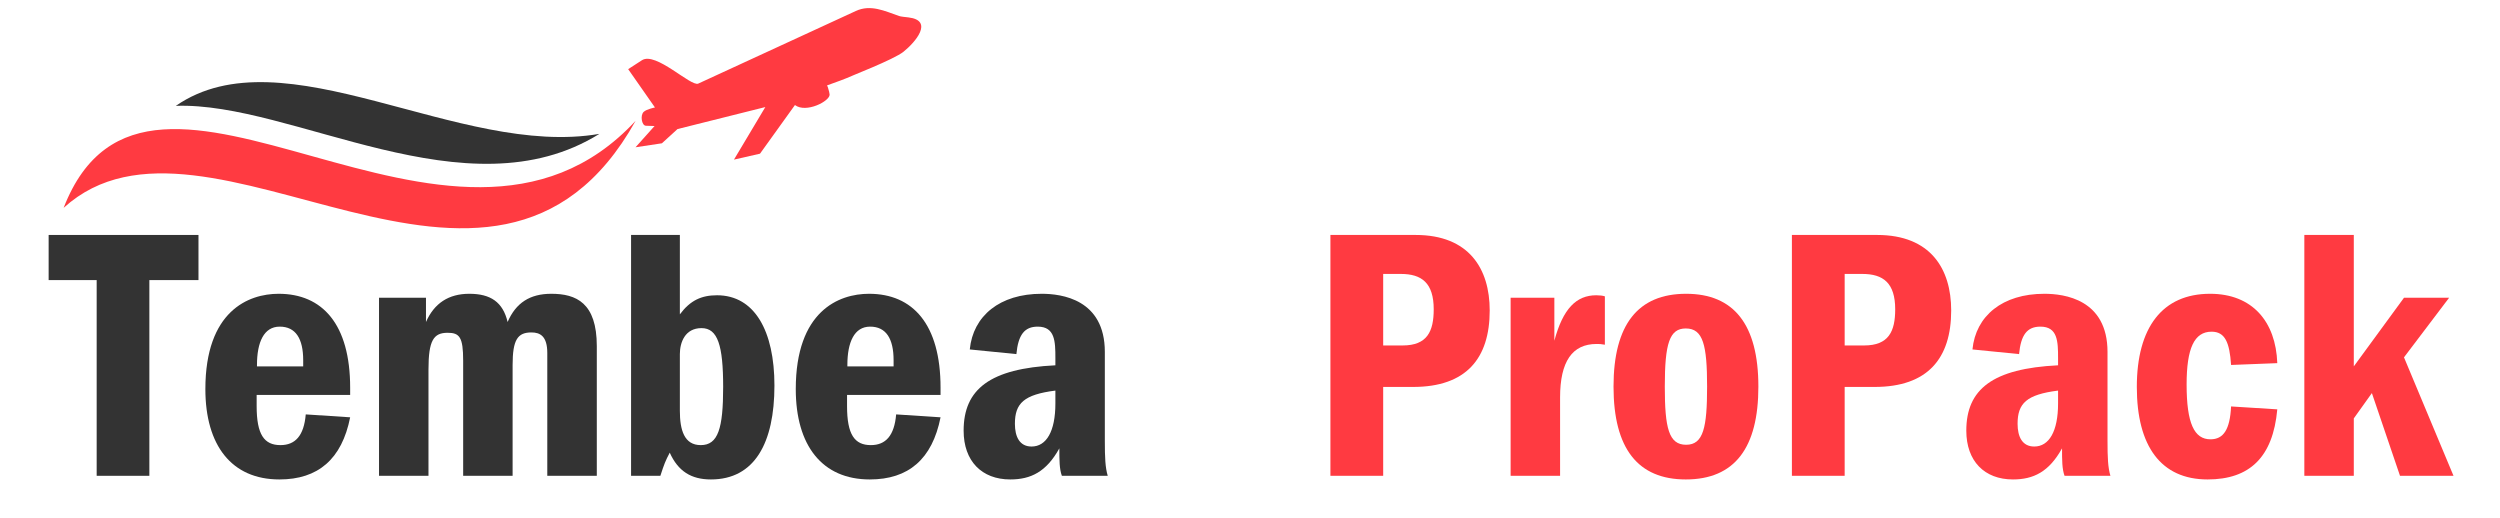
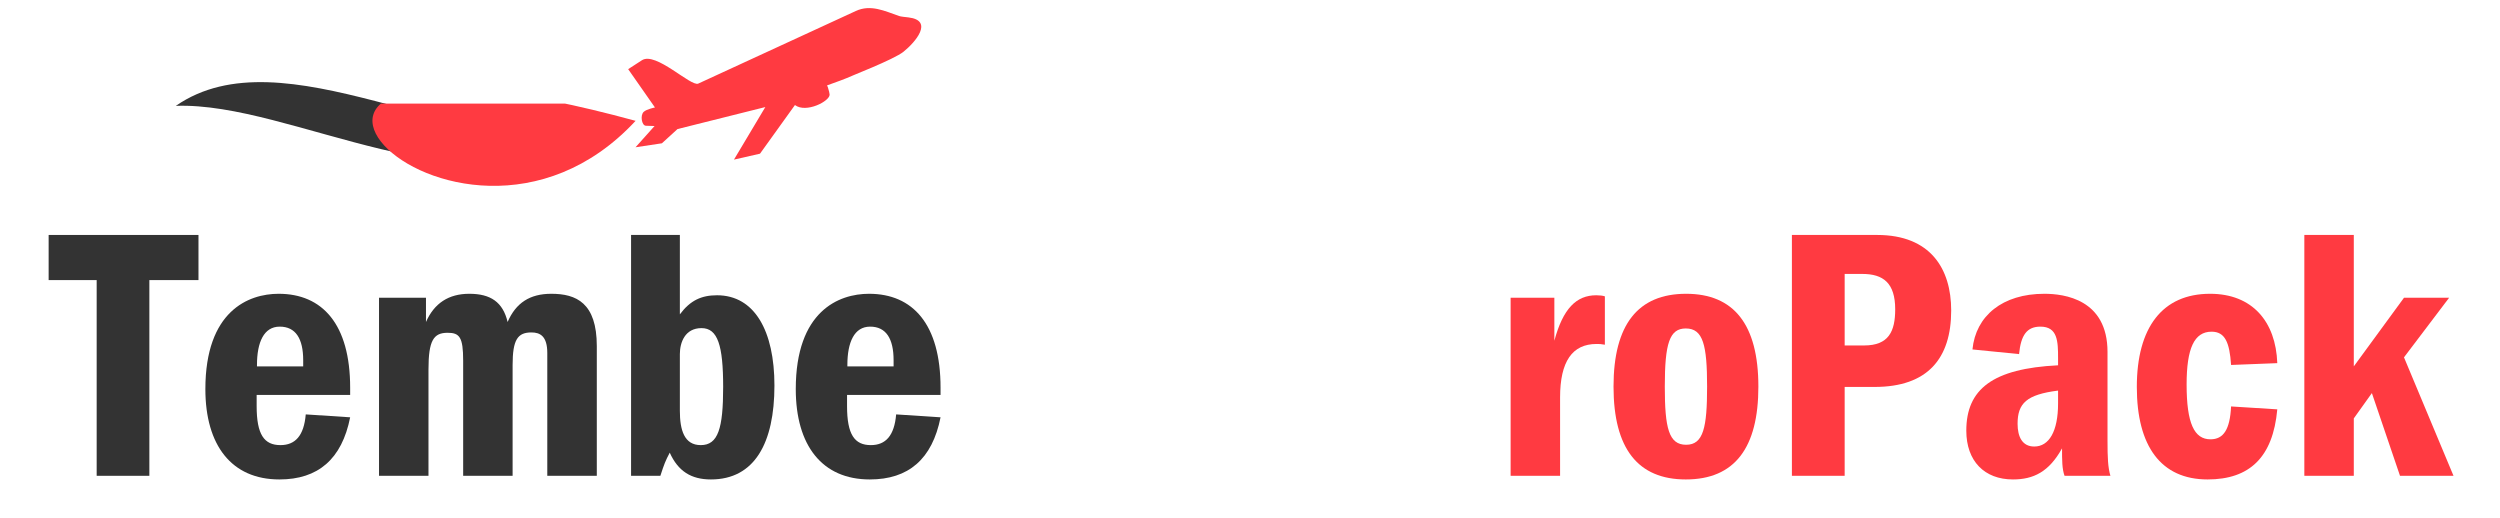
<svg xmlns="http://www.w3.org/2000/svg" width="193" zoomAndPan="magnify" viewBox="0 0 144.75 30" height="40" preserveAspectRatio="xMidYMid meet" version="1.2">
  <defs>
    <clipPath id="06d3c2a843">
      <path d="M 3.664 6 L 37 6 L 37 14 L 3.664 14 Z M 3.664 6 " />
    </clipPath>
    <clipPath id="63a593b63c">
      <path d="M 2.215 13 L 12 13 L 12 28 L 2.215 28 Z M 2.215 13 " />
    </clipPath>
    <clipPath id="a894d35b9d">
      <path d="M 133 13 L 142.293 13 L 142.293 28 L 133 28 Z M 133 13 " />
    </clipPath>
  </defs>
  <g id="3a1295cc02">
    <path style=" stroke:none;fill-rule:evenodd;fill:#333333;fill-opacity:1;" d="M 10.18 6.129 C 16.422 1.816 26.574 9.164 34.707 7.75 C 27.02 12.535 16.938 5.883 10.18 6.129 Z M 10.18 6.129 " />
    <g clip-rule="nonzero" clip-path="url(#06d3c2a843)">
-       <path style=" stroke:none;fill-rule:evenodd;fill:#ff3a41;fill-opacity:1;" d="M 36.801 6.996 C 28.535 21.812 11.98 4.5 3.684 12.035 C 8.625 -0.684 26.16 18.477 36.801 6.996 Z M 36.801 6.996 " />
+       <path style=" stroke:none;fill-rule:evenodd;fill:#ff3a41;fill-opacity:1;" d="M 36.801 6.996 C 8.625 -0.684 26.16 18.477 36.801 6.996 Z M 36.801 6.996 " />
    </g>
    <path style=" stroke:none;fill-rule:evenodd;fill:#ff3a41;fill-opacity:1;" d="M 52.055 0.926 C 52.168 0.965 52.398 0.984 52.602 1.008 C 54.078 1.188 53.004 2.441 52.312 2.996 C 51.742 3.453 49.203 4.426 49.02 4.523 C 48.969 4.551 48.516 4.719 47.887 4.945 C 47.906 4.98 47.918 5.02 47.934 5.055 C 47.996 5.25 48.031 5.402 48.035 5.473 C 48.055 5.855 46.672 6.57 46.027 6.082 L 44.004 8.898 L 42.496 9.242 L 44.312 6.199 L 39.227 7.473 L 38.324 8.297 L 36.797 8.527 L 37.898 7.297 C 37.898 7.297 37.602 7.285 37.395 7.281 C 37.156 7.273 37.055 6.676 37.27 6.477 C 37.441 6.316 37.922 6.223 37.922 6.223 L 36.371 4.004 L 37.168 3.488 C 37.969 2.969 40.004 5.035 40.43 4.84 L 49.551 0.637 C 50.414 0.238 51.219 0.637 52.055 0.926 Z M 52.055 0.926 " />
    <g clip-rule="nonzero" clip-path="url(#63a593b63c)">
      <g style="fill:#333333;fill-opacity:1;">
        <g transform="translate(3.066, 27.549)">
          <path style="stroke:none" d="M -0.25 -13.945 L -0.25 -11.332 L 2.531 -11.332 L 2.531 0 L 5.582 0 L 5.582 -11.332 L 8.426 -11.332 L 8.426 -13.945 Z M -0.25 -13.945 " />
        </g>
      </g>
    </g>
    <g style="fill:#333333;fill-opacity:1;">
      <g transform="translate(11.262, 27.549)">
        <path style="stroke:none" d="M 4.871 -10.539 C 3.117 -10.539 0.629 -9.535 0.629 -5.02 C 0.629 -1.758 2.152 0.211 4.914 0.211 C 7.152 0.211 8.531 -0.961 9.012 -3.387 L 6.441 -3.555 C 6.336 -2.32 5.832 -1.777 4.977 -1.777 C 4.035 -1.777 3.598 -2.383 3.598 -4.035 L 3.598 -4.684 L 9.012 -4.684 L 9.012 -5.102 C 9.012 -8.781 7.402 -10.539 4.871 -10.539 Z M 3.617 -6.336 L 3.617 -6.418 C 3.617 -7.734 4.016 -8.637 4.934 -8.637 C 5.855 -8.637 6.293 -7.945 6.293 -6.691 L 6.293 -6.336 Z M 3.617 -6.336 " />
      </g>
    </g>
    <g style="fill:#333333;fill-opacity:1;">
      <g transform="translate(20.879, 27.549)">
        <path style="stroke:none" d="M 6.293 -10.539 C 5.102 -10.539 4.266 -9.996 3.785 -8.906 L 3.785 -10.309 L 1.066 -10.309 L 1.066 0 L 3.93 0 L 3.93 -6.148 C 3.93 -7.84 4.223 -8.281 5.039 -8.281 C 5.73 -8.281 5.938 -8.027 5.938 -6.668 L 5.938 0 L 8.801 0 L 8.801 -6.418 C 8.801 -7.883 9.094 -8.301 9.891 -8.301 C 10.391 -8.301 10.809 -8.09 10.809 -7.109 L 10.809 0 L 13.676 0 L 13.676 -7.508 C 13.676 -10.016 12.484 -10.539 11.039 -10.539 C 9.805 -10.539 8.992 -10.016 8.512 -8.906 C 8.238 -10.059 7.527 -10.539 6.293 -10.539 Z M 6.293 -10.539 " />
      </g>
    </g>
    <g style="fill:#333333;fill-opacity:1;">
      <g transform="translate(35.473, 27.549)">
        <path style="stroke:none" d="M 1.066 -13.945 L 1.066 0 L 2.762 0 C 2.988 -0.691 3.051 -0.855 3.305 -1.34 C 3.785 -0.273 4.539 0.211 5.688 0.211 C 8.219 0.211 9.367 -1.902 9.367 -5.227 C 9.367 -8.383 8.219 -10.453 6.043 -10.453 C 5.145 -10.453 4.496 -10.16 3.891 -9.348 L 3.891 -13.945 Z M 6.398 -5.145 C 6.398 -2.738 6.105 -1.777 5.102 -1.777 C 4.141 -1.777 3.891 -2.656 3.891 -3.762 L 3.891 -7.047 C 3.891 -7.715 4.184 -8.551 5.145 -8.551 C 6.086 -8.551 6.398 -7.547 6.398 -5.145 Z M 6.398 -5.145 " />
      </g>
    </g>
    <g style="fill:#333333;fill-opacity:1;">
      <g transform="translate(45.446, 27.549)">
        <path style="stroke:none" d="M 4.871 -10.539 C 3.117 -10.539 0.629 -9.535 0.629 -5.02 C 0.629 -1.758 2.152 0.211 4.914 0.211 C 7.152 0.211 8.531 -0.961 9.012 -3.387 L 6.441 -3.555 C 6.336 -2.32 5.832 -1.777 4.977 -1.777 C 4.035 -1.777 3.598 -2.383 3.598 -4.035 L 3.598 -4.684 L 9.012 -4.684 L 9.012 -5.102 C 9.012 -8.781 7.402 -10.539 4.871 -10.539 Z M 3.617 -6.336 L 3.617 -6.418 C 3.617 -7.734 4.016 -8.637 4.934 -8.637 C 5.855 -8.637 6.293 -7.945 6.293 -6.691 L 6.293 -6.336 Z M 3.617 -6.336 " />
      </g>
    </g>
    <g style="fill:#333333;fill-opacity:1;">
      <g transform="translate(55.064, 27.549)">
-         <path style="stroke:none" d="M 9.074 0 C 8.93 -0.48 8.906 -1.066 8.906 -2.008 L 8.906 -7.172 C 8.906 -10.223 6.398 -10.539 5.25 -10.539 C 2.824 -10.539 1.277 -9.262 1.086 -7.316 L 3.785 -7.047 C 3.891 -8.156 4.246 -8.637 5.02 -8.637 C 6.023 -8.637 6.043 -7.777 6.043 -6.816 L 6.043 -6.398 C 2.258 -6.211 0.73 -5.02 0.73 -2.613 C 0.73 -0.855 1.777 0.211 3.43 0.211 C 4.621 0.211 5.52 -0.23 6.273 -1.59 C 6.273 -0.898 6.273 -0.398 6.418 0 Z M 6.043 -4.184 C 6.043 -2.57 5.52 -1.695 4.664 -1.695 C 3.973 -1.695 3.699 -2.258 3.699 -3.012 C 3.699 -4.203 4.223 -4.703 6.043 -4.934 Z M 6.043 -4.184 " />
-       </g>
+         </g>
    </g>
    <g style="fill:#333333;fill-opacity:1;">
      <g transform="translate(65.048, 27.549)">
        <path style="stroke:none" d="" />
      </g>
    </g>
    <g style="fill:#333333;fill-opacity:1;">
      <g transform="translate(70.38, 27.549)">
        <path style="stroke:none" d="" />
      </g>
    </g>
    <g style="fill:#ff3a41;fill-opacity:1;">
      <g transform="translate(75.715, 27.549)">
-         <path style="stroke:none" d="M 1.316 -13.945 L 1.316 0 L 4.371 0 L 4.371 -5.145 L 6.105 -5.145 C 9.18 -5.145 10.539 -6.797 10.539 -9.574 C 10.539 -11.98 9.348 -13.945 6.25 -13.945 Z M 4.371 -11.688 L 5.395 -11.688 C 6.605 -11.688 7.297 -11.164 7.297 -9.641 C 7.297 -8.363 6.922 -7.547 5.5 -7.547 L 4.371 -7.547 Z M 4.371 -11.688 " />
-       </g>
+         </g>
    </g>
    <g style="fill:#ff3a41;fill-opacity:1;">
      <g transform="translate(86.399, 27.549)">
        <path style="stroke:none" d="M 6.023 -10.453 C 4.871 -10.453 4.098 -9.68 3.598 -7.82 L 3.598 -10.309 L 1.066 -10.309 L 1.066 0 L 3.93 0 L 3.93 -4.539 C 3.93 -6.629 4.641 -7.633 6.043 -7.633 C 6.211 -7.633 6.293 -7.633 6.523 -7.59 L 6.523 -10.391 C 6.398 -10.434 6.211 -10.453 6.023 -10.453 Z M 6.023 -10.453 " />
      </g>
    </g>
    <g style="fill:#ff3a41;fill-opacity:1;">
      <g transform="translate(92.818, 27.549)">
        <path style="stroke:none" d="M 4.789 0.211 C 7.633 0.211 8.992 -1.633 8.992 -5.164 C 8.992 -8.762 7.57 -10.539 4.809 -10.539 C 2.027 -10.539 0.605 -8.762 0.605 -5.164 C 0.605 -1.566 2.027 0.211 4.789 0.211 Z M 4.809 -1.797 C 3.805 -1.797 3.574 -2.762 3.574 -5.164 C 3.574 -7.672 3.848 -8.531 4.789 -8.531 C 5.793 -8.531 6.023 -7.57 6.023 -5.164 C 6.023 -2.801 5.812 -1.797 4.809 -1.797 Z M 4.809 -1.797 " />
      </g>
    </g>
    <g style="fill:#ff3a41;fill-opacity:1;">
      <g transform="translate(102.435, 27.549)">
        <path style="stroke:none" d="M 1.316 -13.945 L 1.316 0 L 4.371 0 L 4.371 -5.145 L 6.105 -5.145 C 9.18 -5.145 10.539 -6.797 10.539 -9.574 C 10.539 -11.98 9.348 -13.945 6.25 -13.945 Z M 4.371 -11.688 L 5.395 -11.688 C 6.605 -11.688 7.297 -11.164 7.297 -9.641 C 7.297 -8.363 6.922 -7.547 5.5 -7.547 L 4.371 -7.547 Z M 4.371 -11.688 " />
      </g>
    </g>
    <g style="fill:#ff3a41;fill-opacity:1;">
      <g transform="translate(113.119, 27.549)">
        <path style="stroke:none" d="M 9.074 0 C 8.93 -0.48 8.906 -1.066 8.906 -2.008 L 8.906 -7.172 C 8.906 -10.223 6.398 -10.539 5.25 -10.539 C 2.824 -10.539 1.277 -9.262 1.086 -7.316 L 3.785 -7.047 C 3.891 -8.156 4.246 -8.637 5.02 -8.637 C 6.023 -8.637 6.043 -7.777 6.043 -6.816 L 6.043 -6.398 C 2.258 -6.211 0.73 -5.02 0.73 -2.613 C 0.73 -0.855 1.777 0.211 3.43 0.211 C 4.621 0.211 5.52 -0.23 6.273 -1.59 C 6.273 -0.898 6.273 -0.398 6.418 0 Z M 6.043 -4.184 C 6.043 -2.57 5.52 -1.695 4.664 -1.695 C 3.973 -1.695 3.699 -2.258 3.699 -3.012 C 3.699 -4.203 4.223 -4.703 6.043 -4.934 Z M 6.043 -4.184 " />
      </g>
    </g>
    <g style="fill:#ff3a41;fill-opacity:1;">
      <g transform="translate(123.093, 27.549)">
        <path style="stroke:none" d="M 4.871 -10.539 C 2.113 -10.539 0.629 -8.594 0.629 -5.145 C 0.629 -1.715 2.027 0.211 4.727 0.211 C 7.152 0.211 8.512 -1.066 8.762 -3.848 L 6.086 -4.016 C 6.023 -2.676 5.645 -2.113 4.895 -2.113 C 3.953 -2.113 3.512 -3.031 3.512 -5.289 C 3.512 -7.379 3.953 -8.344 4.957 -8.344 C 5.73 -8.344 6 -7.734 6.086 -6.418 L 8.762 -6.523 C 8.676 -8.93 7.316 -10.539 4.871 -10.539 Z M 4.871 -10.539 " />
      </g>
    </g>
    <g clip-rule="nonzero" clip-path="url(#a894d35b9d)">
      <g style="fill:#ff3a41;fill-opacity:1;">
        <g transform="translate(132.355, 27.549)">
          <path style="stroke:none" d="M 1.066 -13.945 L 1.066 0 L 3.93 0 L 3.93 -3.324 L 4.977 -4.789 L 6.605 0 L 9.703 0 L 6.836 -6.859 L 9.449 -10.309 L 6.836 -10.309 L 3.93 -6.336 L 3.93 -13.945 Z M 1.066 -13.945 " />
        </g>
      </g>
    </g>
  </g>
</svg>